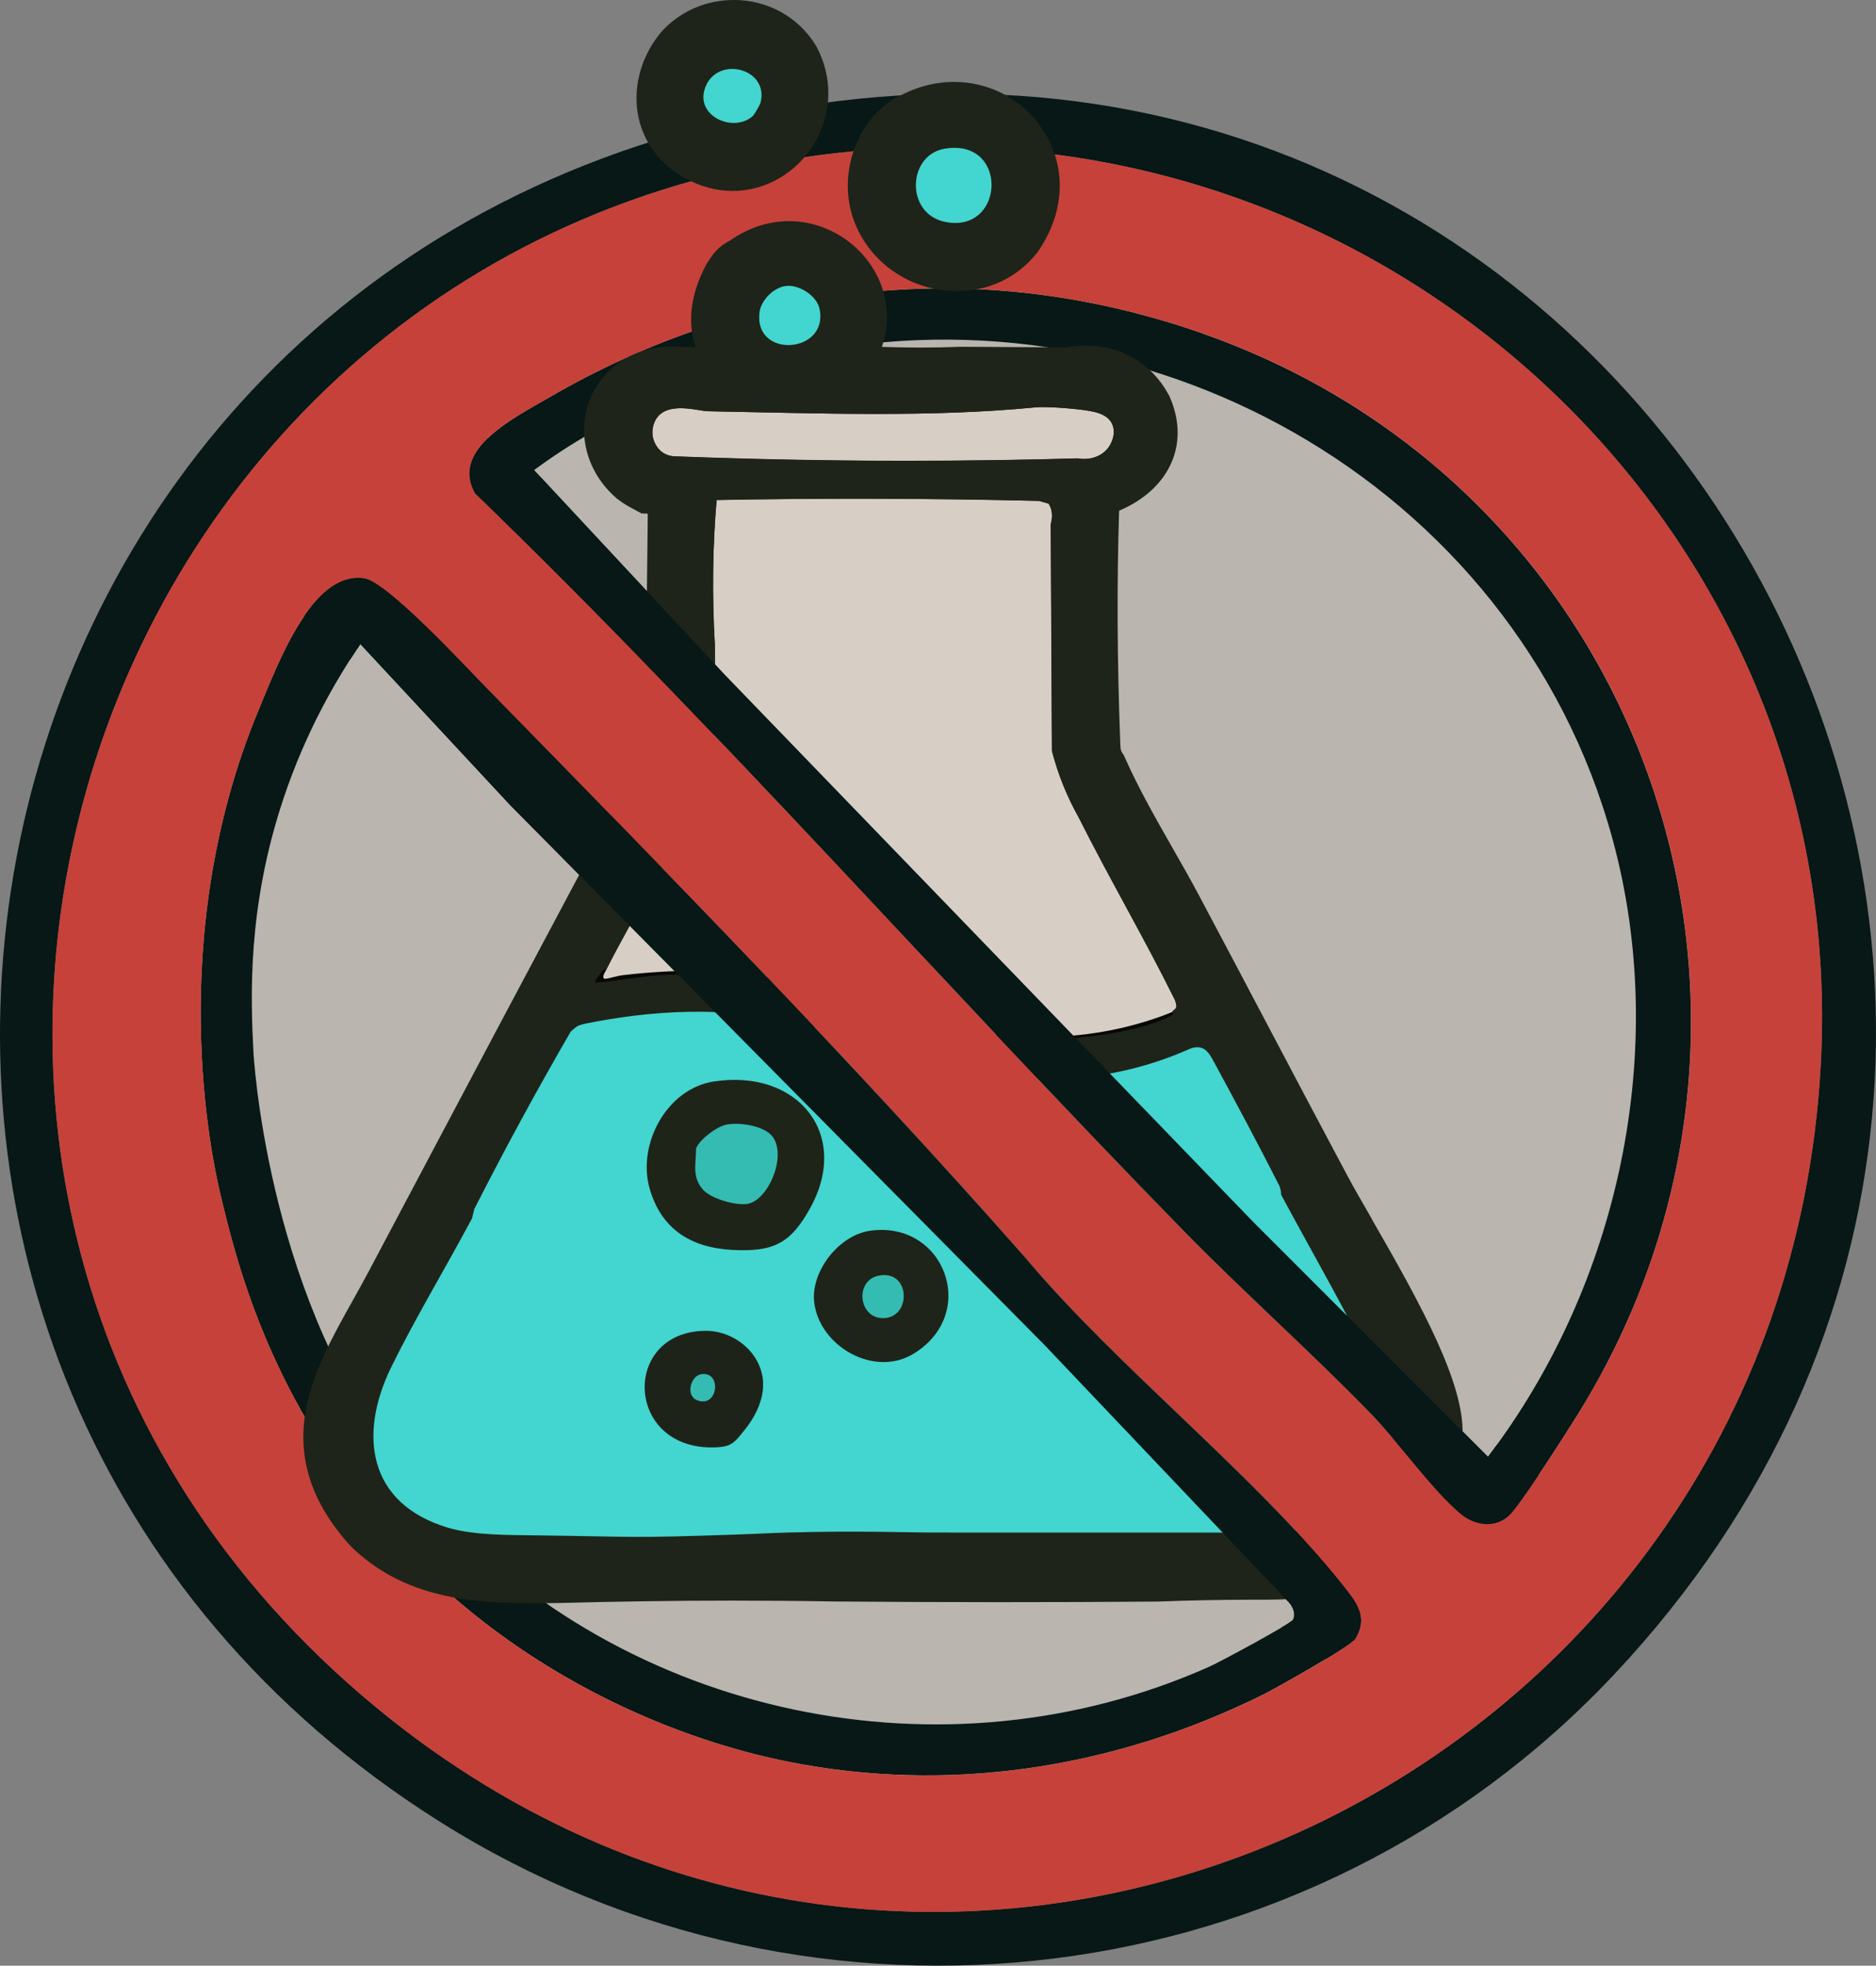
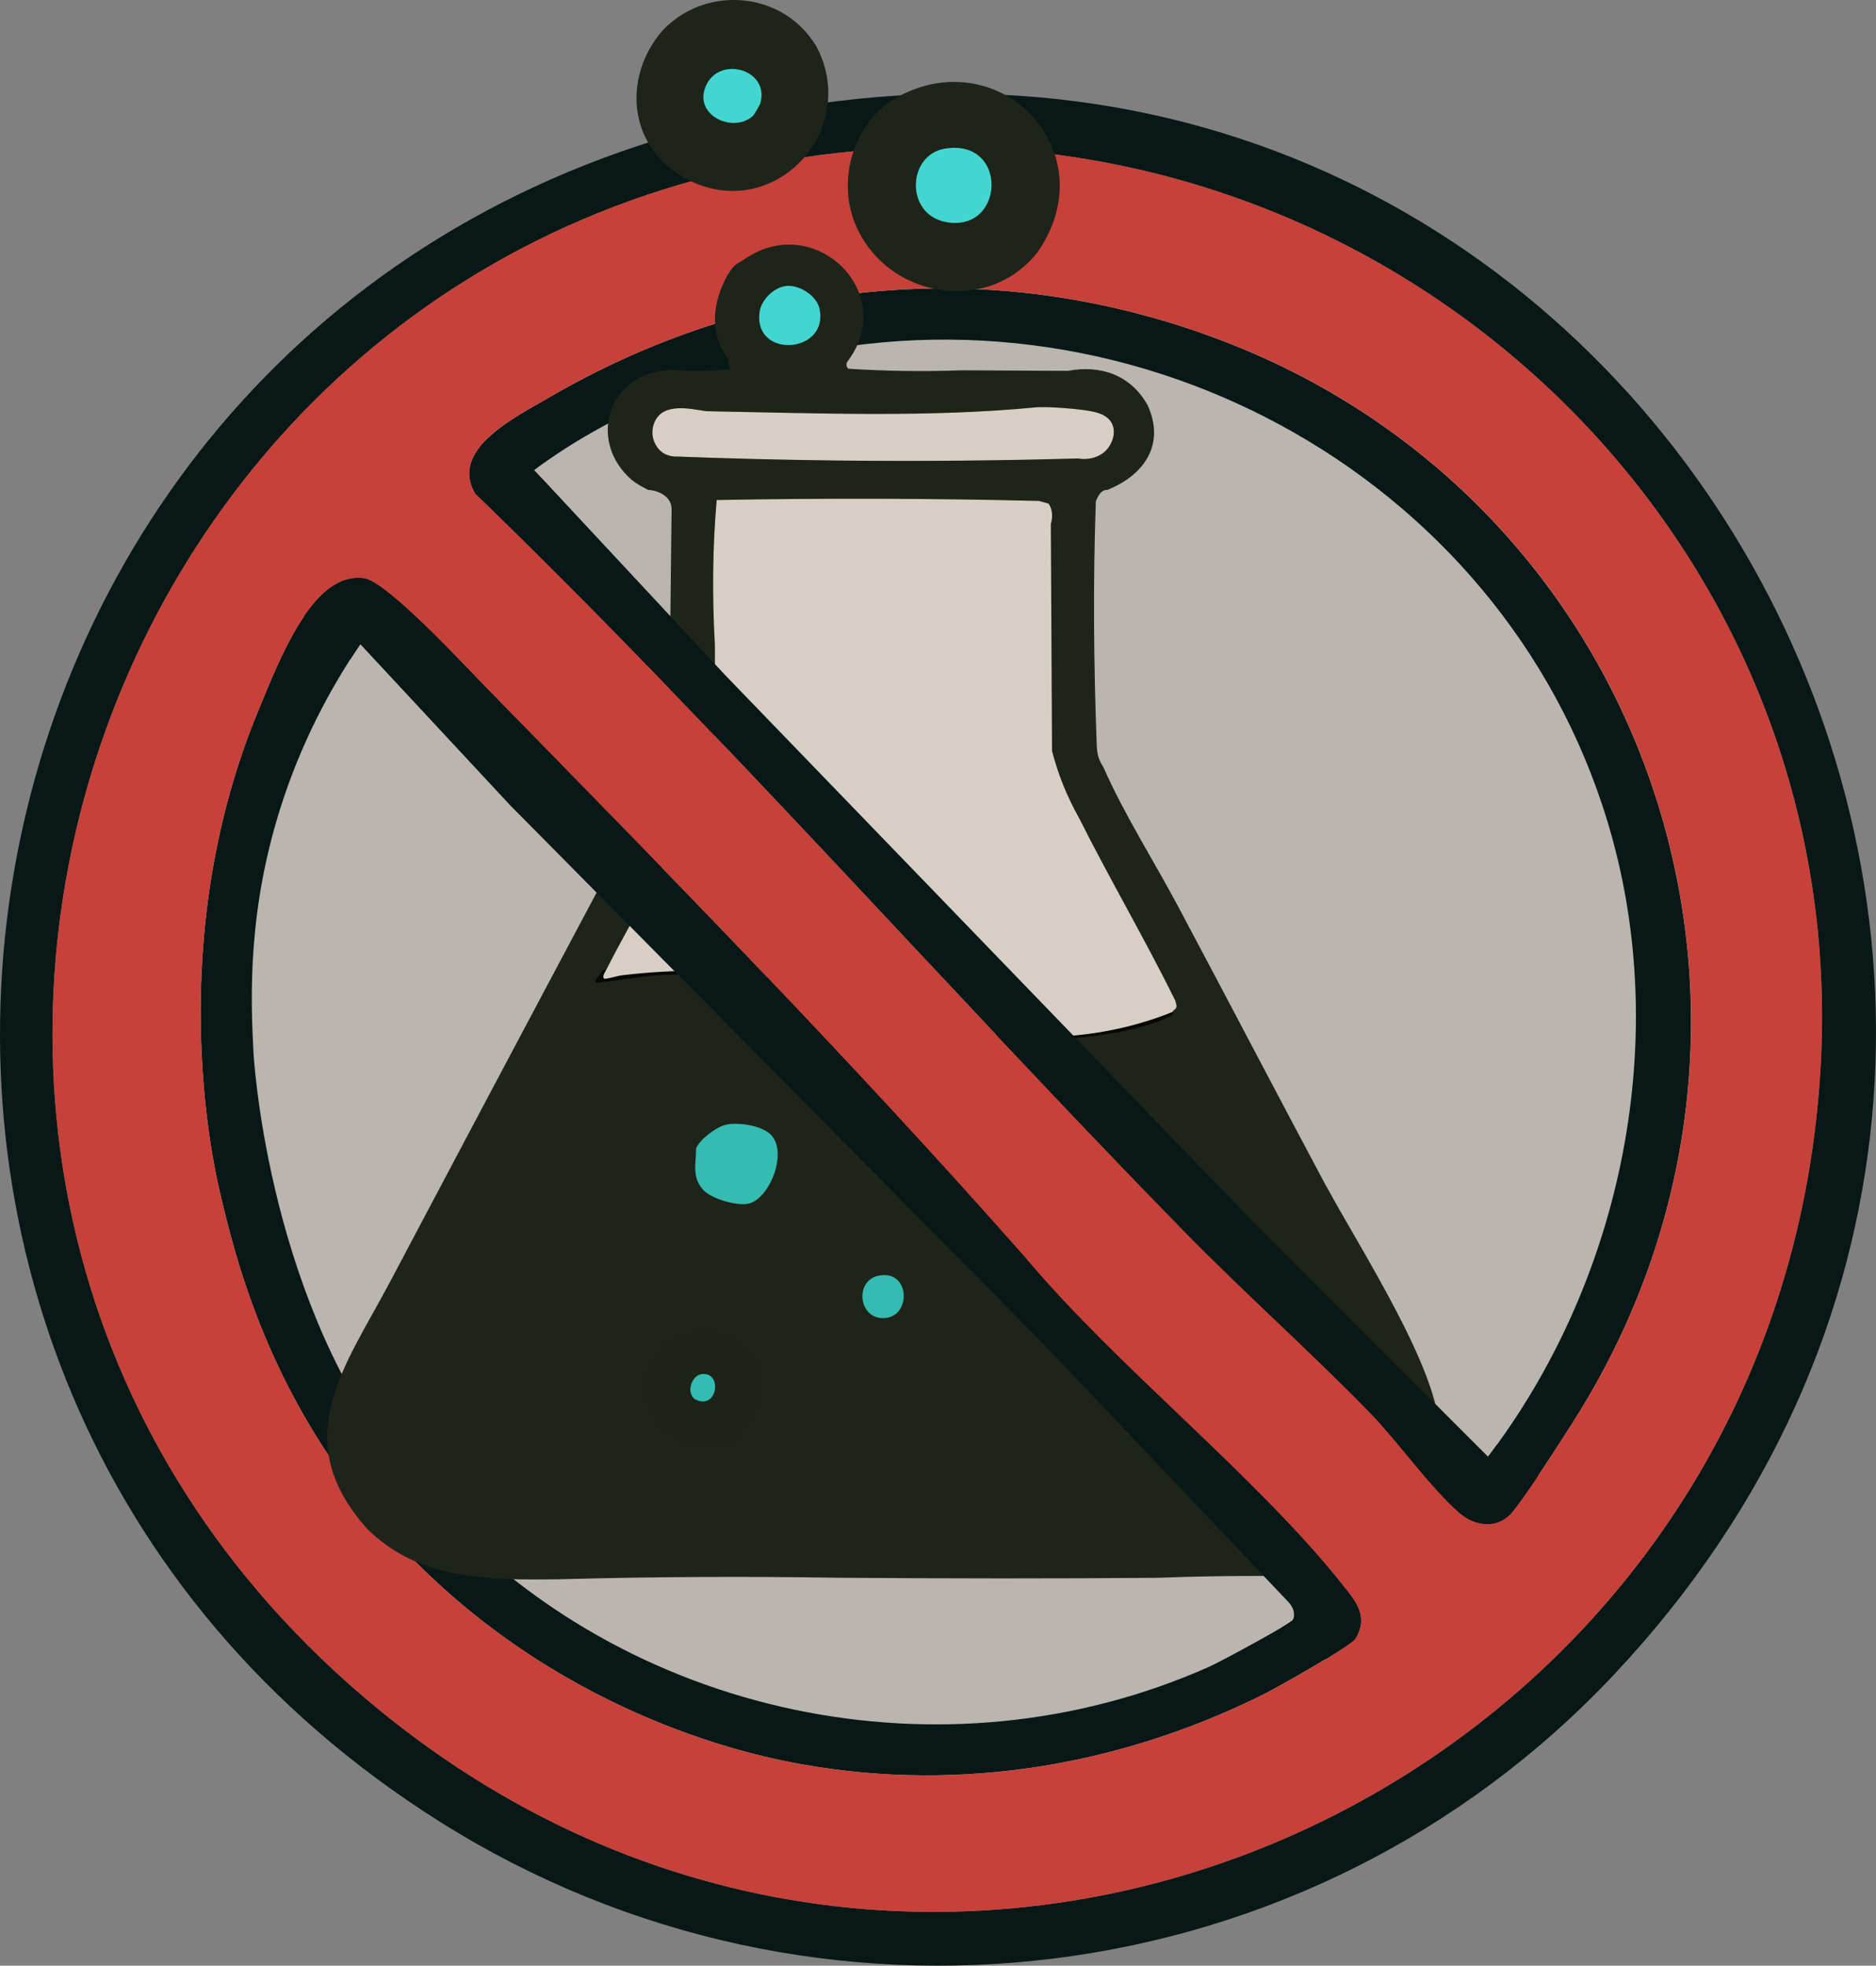
<svg xmlns="http://www.w3.org/2000/svg" viewBox="0 0 317.5 332.69" data-name="Layer 2" id="Layer_2">
  <rect x="0" y="0" width="317.5" height="332.69" fill="#808080" stroke="none" />
  <defs>
    <style>
      .cls-1 {
        fill: #1e2419;
      }

      .cls-2 {
        fill: #c6413a;
      }

      .cls-3 {
        fill: #35bcb2;
      }

      .cls-4 {
        fill: #071816;
      }

      .cls-5 {
        fill: #f4ebdf;
        opacity: .5;
      }

      .cls-6 {
        fill: #070703;
      }

      .cls-7 {
        fill: #1e2319;
      }

      .cls-8 {
        fill: #1f2419;
      }

      .cls-9 {
        fill: #43d5cf;
      }
    </style>
  </defs>
  <g data-name="Layer 1" id="Layer_1-2">
    <ellipse ry="133.61" rx="132.88" cy="174.24" cx="160.51" class="cls-5" />
    <g>
      <path d="M123.74,20.29C-14.66,51.98-45.29,232.94,74.49,308.35c63.71,40.11,147.17,29.84,198.66-24.92C380.57,169.2,278.04-15.04,123.74,20.29ZM63.62,288.94C-40.84,202.68,13.55,35.35,147.81,25.32c88.86-6.64,165.32,65.38,160.33,155.09-6.82,122.71-148.69,187.66-244.52,108.53Z" class="cls-4" />
      <path d="M203.57,56.45c-37.59-13.2-76.42-9.1-110.7,10.86-5.5,3.21-16.79,8.69-12.45,16.2,41.43,40.08,79.52,83.47,119.79,124.68,10.29,10.53,21.44,20.41,31.74,31,4.55,4.68,10.44,12.94,15.11,16.91,2.41,2.06,5.79,2.65,8.27.45,1.86-1.65,9.7-13.96,11.58-16.97,42.37-67.93,12.07-156.65-63.35-183.12ZM251.83,246.56l-39.79-39.82c-29.82-30.88-59.64-61.75-89.46-92.63l-32.18-34.55c12.25-9.12,27-15.18,41.82-18.78,60.49-14.68,124.2,20.86,140.69,81.23,9.72,35.58,1.11,75.41-21.08,104.55Z" class="cls-4" />
      <path d="M227.19,268.19c-15-18.75-37.93-36.61-53.68-55.36-29.25-33.17-60.34-64.89-91.28-96.51-3.6-3.68-16.69-17.85-20.57-18.43-8.7-1.3-14.39,13.8-17.94,22.37-16.04,38.71-7.76,76.15-6.51,81.48,2.71,11.54,8.15,33.56,26.37,55.21,26.76,31.8,61.52,39.59,70.14,41.28,26.07,5.12,53.89,1.56,80.06-11.43,2.29-1.14,14.86-8.22,15.61-9.47,2.27-3.76.05-6.32-2.21-9.15ZM218.83,274.14c-.4.7-12.32,7.12-14.13,7.93-44.89,20.01-98.85,8.6-131.6-27.7-.66-.73-3.52-3.83-6.9-8.36-21.3-28.53-23.31-68.01-23.31-68.01-.46-9.06-1.1-24.42,5.13-42.98,3.84-11.42,8.98-20.17,12.97-26.01l25.33,27.23c30.16,30.47,60.31,60.95,90.47,91.42l41.33,43.52c.71.76,1.23,2.04.7,2.96Z" class="cls-4" />
      <path d="M147.81,25.32C13.55,35.35-40.84,202.68,63.62,288.94c95.83,79.13,237.7,14.18,244.52-108.53,4.99-89.71-71.47-161.73-160.33-155.09ZM229.4,277.34c-.75,1.25-13.32,8.34-15.61,9.47-26.16,12.99-53.98,16.55-80.06,11.43-8.62-1.69-43.38-9.48-70.14-41.28-18.22-21.66-23.66-43.67-26.37-55.21-1.25-5.33-9.54-42.77,6.51-81.48,3.55-8.57,9.24-23.67,17.94-22.37,3.89.58,16.97,14.75,20.57,18.43,30.94,31.62,62.03,63.34,91.28,96.51,15.75,18.75,38.68,36.61,53.68,55.36,2.26,2.83,4.48,5.4,2.21,9.15ZM266.92,239.57c-1.88,3.02-9.72,15.33-11.58,16.97-2.49,2.2-5.86,1.61-8.27-.45-4.66-3.98-10.56-12.23-15.11-16.91-10.3-10.59-21.45-20.47-31.74-31-40.27-41.2-78.36-84.6-119.79-124.68-4.35-7.52,6.94-13,12.45-16.2,34.28-19.96,73.1-24.06,110.7-10.86,75.42,26.47,105.72,115.19,63.35,183.12Z" class="cls-2" />
      <g>
        <path d="M177.46,85.24c.62.94.74,2.1.37,3.49l.2,38.36c1.01,3.94,2.53,7.71,4.56,11.33,5.22,10.39,11.13,20.46,16.28,30.89.55,1.61-.04,1.29-.53,2.01-13.65,6.15-30.2,5.54-44.35.97-16.74-6.37-34.23-9.82-51.98-6.35-.88-.13-.16-1.4.48-1.6,4.88-9.66,10.7-18.8,15.41-28.58,3.49-7.08,3.41-14.41,3.09-22.11,0-1.49,0-2.99-.01-4.48-.48-8.5-.38-16.68.3-24.54,17.99-.34,36.17-.29,54.55.15l1.64.46Z" class="cls-5" />
        <path d="M185.09,69.69c-1.97-.46-7.81-.94-9.85-.74-18.15,1.74-37.07.99-55.44.65-1.44-.03-6.07-1.5-8.25.68-.81.81-1.33,2.26-1.06,3.7.05.26.44,2.09,2.17,2.92.8.38,1.56.4,1.97.38,8.82.33,17.84.56,27.04.67,14.01.16,27.61.03,40.76-.35,2,.36,3.97-.3,5.08-1.74.87-1.12,1.38-2.93.6-4.3-.66-1.17-1.98-1.61-3.03-1.86Z" class="cls-5" />
        <g>
          <path d="M224.53,200.91c-8.43-15.79-16.69-31.63-25.1-47.42-4.2-7.89-9.1-15.52-12.72-23.71-.84-1.29-1.04-2.2-1.1-3.81-.52-13.67-.63-27.51-.15-41.11.32-.86.89-1.99,1.94-1.94,6.38-2.57,9.79-7.78,6.85-14.29-2.78-5.05-7.84-6.95-13.52-5.86-5.95-.03-11.91-.07-17.88-.1-6.34.24-12.76.15-19.27-.26-.45-.4-.41-.98,0-1.43,8.54-11.62-6.03-25.46-17.8-16.95-1.6.82-1.77,1.2-2.74,2.66-2.45,4.66-3.06,9.65.22,14.11.04.79.15,1.37.36,1.76-3.35.21-6.7.23-10.07.05-10.55.28-14.33,11.95-6.6,18.65,1,.77,1.67,1.08,2.74,1.66,1.9.09,4.07,1.23,3.97,3.38l-.41,36.72c.14,3.17-.47,5.98-1.84,8.42-15.16,28.46-30.28,56.92-45.35,85.42-7.65,14.46-17.52,26.6-3.94,41.87,8.7,8.64,20.3,8.73,32.67,8.55,15.68-.42,31.35-.51,47.02-.25,9.17.07,18.34.1,27.51.11,8.85,0,17.7-.03,26.54-.1,6.56-.25,11.85-.31,15.53-.31,4.14,0,6.47.06,9.9-.54,4.05-.71,7.81-1.98,9.95-3.14,7.26-3.97,12.08-12.34,12.34-20.42.33-10.29-13.74-31.84-19.02-41.72ZM112.66,76.9c-1.73-.83-2.12-2.66-2.17-2.92-.28-1.43.24-2.88,1.06-3.7,2.18-2.18,6.8-.7,8.25-.68,18.37.34,37.3,1.09,55.44-.65,2.04-.2,7.88.28,9.85.74,1.05.25,2.37.69,3.03,1.86.78,1.38.27,3.19-.6,4.3-1.11,1.43-3.09,2.09-5.08,1.74-13.15.37-26.74.51-40.76.35-9.21-.11-18.22-.33-27.04-.67-.41.02-1.17,0-1.97-.38ZM198.35,171.32c-13.65,6.15-30.2,5.54-44.35.97-16.74-6.37-34.23-9.82-51.98-6.35-.88-.13-.16-1.4.48-1.6,4.88-9.66,10.7-18.8,15.41-28.58,3.49-7.08,3.41-14.41,3.09-22.11,0-1.49,0-2.99-.01-4.48-.48-8.5-.38-16.68.3-24.54,17.99-.34,36.17-.29,54.55.15l1.64.46c.62.94.74,2.1.37,3.49l.2,38.36c1.01,3.94,2.53,7.71,4.56,11.33,5.22,10.39,11.13,20.46,16.28,30.89.55,1.61-.04,1.29-.53,2.01Z" class="cls-1" />
-           <path d="M232.19,206.33c-1.65-2.85-3.07-5.32-4.13-7.3-4.52-8.46-9.06-17.08-13.46-25.41-3.8-7.21-7.74-14.67-11.64-22-1.48-2.79-3.07-5.57-4.6-8.25-2.81-4.93-5.72-10.03-8-15.19l-.13-.3-.18-.27c-.32-.49-.41-.62-.45-1.77-.53-13.86-.59-27.11-.2-39.4,4.42-1.9,7.53-4.83,9-8.49,1.36-3.39,1.19-7.18-.51-10.95l-.07-.14-.08-.14c-2.87-5.23-7.98-8.23-14-8.23-1.1,0-2.23.1-3.37.3-5.83-.03-11.66-.07-17.5-.1h-.09s-.09,0-.09,0c-2.27.09-4.59.13-6.88.13-2.16,0-4.36-.04-6.56-.11,1.36-3.98,1.12-8.24-.82-12.06-2.83-5.6-8.69-9.22-14.92-9.22-3.44,0-6.84,1.11-9.85,3.21-2.1,1.12-2.79,2.06-3.79,3.58l-.19.28-.11.17-.09.18c-2.99,5.69-2.94,10.34-1.77,13.9-1.31,0-2.64-.05-3.96-.12h-.16s-.16,0-.16,0c-6.47.17-11.75,3.79-13.77,9.44-2.02,5.65-.2,12.03,4.65,16.23l.09.08.09.07c1.11.86,1.95,1.3,2.84,1.77l.44.24.8.43.91.04c.05,0,.11,0,.15.02l-.4,36.05v.11s0,.11,0,.11c.11,2.43-.33,4.49-1.34,6.28l-.02.04-.02.04c-16.37,30.73-31.21,58.68-45.36,85.43-.92,1.73-1.88,3.47-2.82,5.14-3.61,6.47-7.03,12.58-8.04,19.25-1.19,7.83,1.25,15.03,7.46,22.01l.08.09.09.09c9.07,9,20.84,9.75,31.16,9.75,1.45,0,2.91-.02,4.38-.04h.03s.03,0,.03,0c9.68-.26,19.49-.4,29.16-.4,5.87,0,11.82.05,17.69.15,9.17.07,18.44.11,27.57.11h.08c8.79,0,17.7-.03,26.49-.1h.06s.06,0,.06,0c5.22-.2,10.39-.3,15.38-.31h.31s.8,0,.8,0h.72c3.22,0,5.57-.04,8.76-.6,4.21-.74,8.49-2.1,11.17-3.57,8.32-4.54,14.11-14.11,14.42-23.81.27-8.6-6.8-21.59-15.36-36.43ZM111.54,70.28c.92-.92,2.28-1.19,3.65-1.19,1.87,0,3.76.5,4.6.51,9.41.17,18.97.45,28.49.45s18.1-.26,26.95-1.11c.32-.03.74-.05,1.23-.05,2.57,0,6.96.4,8.62.79,1.05.25,2.37.69,3.03,1.86.78,1.38.27,3.19-.6,4.3-.91,1.18-2.41,1.83-4.02,1.83-.35,0-.71-.03-1.07-.1-9.46.27-19.15.41-29.06.41-3.87,0-7.77-.02-11.7-.07-9.21-.11-18.22-.33-27.04-.67-.07,0-.15,0-.24,0-.43,0-1.07-.07-1.73-.38-1.73-.83-2.12-2.66-2.17-2.92-.28-1.43.24-2.88,1.06-3.7ZM198.35,171.32c-6.94,3.13-14.63,4.5-22.37,4.5s-15.03-1.29-21.99-3.54c-12.19-4.63-24.77-7.73-37.57-7.73-4.78,0-9.59.43-14.42,1.38-.88-.13-.16-1.4.48-1.6,4.88-9.66,10.7-18.8,15.41-28.58,3.49-7.08,3.41-14.41,3.09-22.11,0-1.49,0-2.99-.01-4.48-.48-8.5-.38-16.68.3-24.54,7.85-.15,15.74-.22,23.66-.22,10.23,0,20.53.12,30.88.37l1.64.46c.62.94.74,2.1.37,3.49l.2,38.36c1.01,3.94,2.53,7.71,4.56,11.33,5.22,10.39,11.13,20.46,16.28,30.89.55,1.61-.04,1.29-.53,2.01Z" class="cls-1" />
        </g>
-         <path d="M232.64,231.91c-4.65-9.75-10.65-20.07-15.81-29.69-.03-.58-.12-1.15-.36-1.63-3.51-6.92-7.24-13.88-10.92-20.68-.93-1.78-1.8-3.27-4.11-2.43-19.2,8.62-40.03,5.65-58.97-2.19-12.26-4.34-25.04-4.92-37.71-3.04-1.32.2-5.77.91-6.75,1.29-.46.18-1.05.71-1.42,1.06-5.6,9.65-11.05,19.67-16.33,30.05l-.37,1.55c-4.4,8.26-9.58,16.84-13.65,25.13-5.6,11.39-4.05,23.12,9.54,27.22,4.43,1.33,10.51,1.24,15.24,1.31,17.24.23,15.35.49,33.56-.14,5.2-.18,4.77-.22,8.73-.34,11.63-.34,20.42,0,24.99,0,17.74,0,35.64.01,53.22.01,8.58,0,17.37-.48,21.93-8.65,3.8-6.82,2.35-12.23-.8-18.84Z" class="cls-9" />
        <g>
          <path d="M161.97,47.27c-7.1,0-13.4-4.38-15.67-10.91-2.11-6.07-.04-13.3,4.93-17.18l.12-.09c3.16-2.12,6.65-3.24,10.1-3.24,5.98,0,11.4,3.26,14.14,8.51,2.81,5.37,2.21,11.62-1.63,17.14l-.08.11c-2.93,3.64-7.16,5.65-11.91,5.65Z" class="cls-1" />
          <path d="M161.46,17.86c10.5,0,18.46,11.59,10.87,22.51-2.71,3.37-6.52,4.9-10.35,4.9-5.82,0-11.69-3.55-13.78-9.56-1.78-5.13-.11-11.52,4.27-14.95,3.01-2.02,6.1-2.9,8.99-2.9M161.46,13.86v4-4h0c-3.85,0-7.73,1.24-11.22,3.58l-.12.08-.12.09c-5.62,4.4-7.97,12.56-5.59,19.41,2.55,7.33,9.6,12.25,17.56,12.25,5.37,0,10.15-2.27,13.47-6.39l.09-.11.08-.11c4.28-6.15,4.93-13.16,1.76-19.21-3.09-5.91-9.18-9.58-15.91-9.58h0Z" class="cls-1" />
        </g>
        <g>
          <path d="M124.04,30.34c-2.45,0-4.87-.66-7.19-1.95-3.78-2.11-6.25-5.48-6.94-9.49-.74-4.28.66-8.92,3.74-12.42,2.82-2.91,6.53-4.48,10.52-4.48,5.06,0,9.62,2.52,12.21,6.75l.06.1c2.47,4.58,2.35,9.98-.31,14.43-2.6,4.36-7.23,7.07-12.08,7.07Z" class="cls-1" />
          <path d="M124.17,4c4.11,0,8.17,1.98,10.5,5.79,4.66,8.66-1.93,18.54-10.63,18.54-2,0-4.11-.52-6.22-1.7-7.5-4.18-7.72-13.1-2.67-18.84,2.48-2.56,5.76-3.8,9.01-3.8M124.17,0h0c-4.53,0-8.75,1.78-11.89,5.01l-.07.07-.06.07c-3.47,3.95-5.04,9.21-4.21,14.08.79,4.62,3.61,8.49,7.93,10.89,2.62,1.46,5.37,2.2,8.16,2.2,5.55,0,10.83-3.08,13.8-8.04,3.02-5.06,3.15-11.19.35-16.4l-.05-.1-.06-.09c-2.95-4.82-8.15-7.7-13.91-7.7h0Z" class="cls-1" />
        </g>
        <path d="M132.87,48.42c2.3-.37,5.35,1.61,5.83,3.83,1.63,7.6-11.14,8.57-10.16.62.25-2.01,2.27-4.12,4.34-4.45Z" class="cls-9" />
        <path d="M102.49,164.34c-.17.34-.66,1.05-.17,1.33,1.05-.1,2.07-.51,3.12-.63,18.73-2.16,29.02.68,46.17,6.28,15.47,5.06,31.36,6.09,46.74,0-.03.04.56.24-.42.73-6.6,3.33-20.43,4.4-27.82,3.92-13.96-.91-25.8-8.26-39.48-10.2-5.72-.81-12.26-1.04-18.05-.78-3.96.18-7.86,1-11.8,1.34-.09-.61.45-.95.75-1.43.1-.16.77-1.27.96-.56Z" class="cls-6" />
        <path d="M159.91,25.16c10.87-1.8,10.18,14.43.07,12.4-6.81-1.36-6.43-11.35-.07-12.4Z" class="cls-9" />
        <path d="M127.38,19.66c-3.22,2.83-9.45.08-8.17-4.41,1.74-6.09,11.14-3.79,9.48,2.2-.1.35-1.05,1.99-1.31,2.21Z" class="cls-9" />
-         <path d="M120.89,183.03c14.12-2.14,23.12,8.95,16.24,21.41-3.27,5.93-6.14,7.5-13.25,7.1-7.07-.39-12-3.6-13.94-10.4-2.11-7.39,2.81-16.89,10.95-18.12Z" class="cls-8" />
        <path d="M147.25,208.3c12.54-1.78,18.54,13.94,7.39,20.8-6.74,4.14-16.06-1.32-16.85-8.79-.54-5.12,4.14-11.25,9.47-12.01Z" class="cls-1" />
        <path d="M119.2,225.24c4.84-.11,9.33,3.43,9.9,8.15.37,3.07-1.14,6.21-3.01,8.54s-2.3,2.99-5.36,3.04c-14.93.26-15.51-19.43-1.54-19.73Z" class="cls-7" />
        <path d="M122.93,190.34c2.1-.42,5.83.13,7.43,1.61,3.16,2.95-.17,11.24-3.9,11.81-1.99.3-6.12-.89-7.48-2.41-1.93-2.17-1.17-4.39-1.17-6.99.62-1.54,3.49-3.69,5.13-4.02Z" class="cls-3" />
        <path d="M148.6,215.93c5.37-1.21,5.75,6.7,1.25,7.14s-5.33-6.22-1.25-7.14Z" class="cls-3" />
        <path d="M118.8,232.56c3.48-.36,2.65,5.93-.9,4.39-1.91-.83-1-4.2.9-4.39Z" class="cls-3" />
      </g>
      <g>
        <path d="M247.07,256.1c-4.66-3.98-10.56-12.23-15.11-16.91-10.3-10.59-21.45-20.47-31.74-31-38.93-39.83-75.84-81.71-115.68-120.66-6.17,4.3-12.23,8.77-18.38,13.1,5.48,4.44,13.39,12.96,16.06,15.69,30.94,31.62,62.03,63.34,91.28,96.51,15.75,18.75,38.68,36.61,53.68,55.36.83,1.04,1.65,2.04,2.24,3.07,7.3-3.37,14.44-7.78,19.41-14.01-.62-.3-1.22-.69-1.77-1.15Z" class="cls-2" />
        <path d="M253.35,244.51c-.5.69-1,1.38-1.52,2.06l-39.79-39.82-89.46-92.63-30.88-33.15c-2.9-2.43-5.95-4.67-9.1-6.83-2.74,2.64-4.26,5.78-2.17,9.38,41.43,40.08,79.52,83.47,119.79,124.68,10.29,10.53,21.44,20.41,31.74,31,4.55,4.68,10.44,12.94,15.11,16.91,2.41,2.06,5.79,2.65,8.27.45.83-.74,2.87-3.62,5.03-6.85-2.18-1.93-4.51-3.67-7.02-5.19Z" class="cls-4" />
        <path d="M59.31,111.56c.58-.9,1.15-1.76,1.69-2.55l25.33,27.23c30.16,30.47,60.31,60.95,90.47,91.42l41.33,43.52c.71.76,1.23,2.04.7,2.96-.1.17-.86.67-1.98,1.33,2.77,1.44,5.26,3.21,7.49,5.35,2.62-1.59,4.75-2.99,5.05-3.48,2.27-3.76.05-6.32-2.21-9.15-15-18.75-37.93-36.61-53.68-55.36-29.25-33.17-60.34-64.89-91.28-96.51-3.6-3.68-16.69-17.85-20.57-18.43-4-.6-7.35,2.27-10.16,6.37,2.43,2.58,5.23,4.86,7.81,7.3Z" class="cls-4" />
      </g>
    </g>
  </g>
</svg>